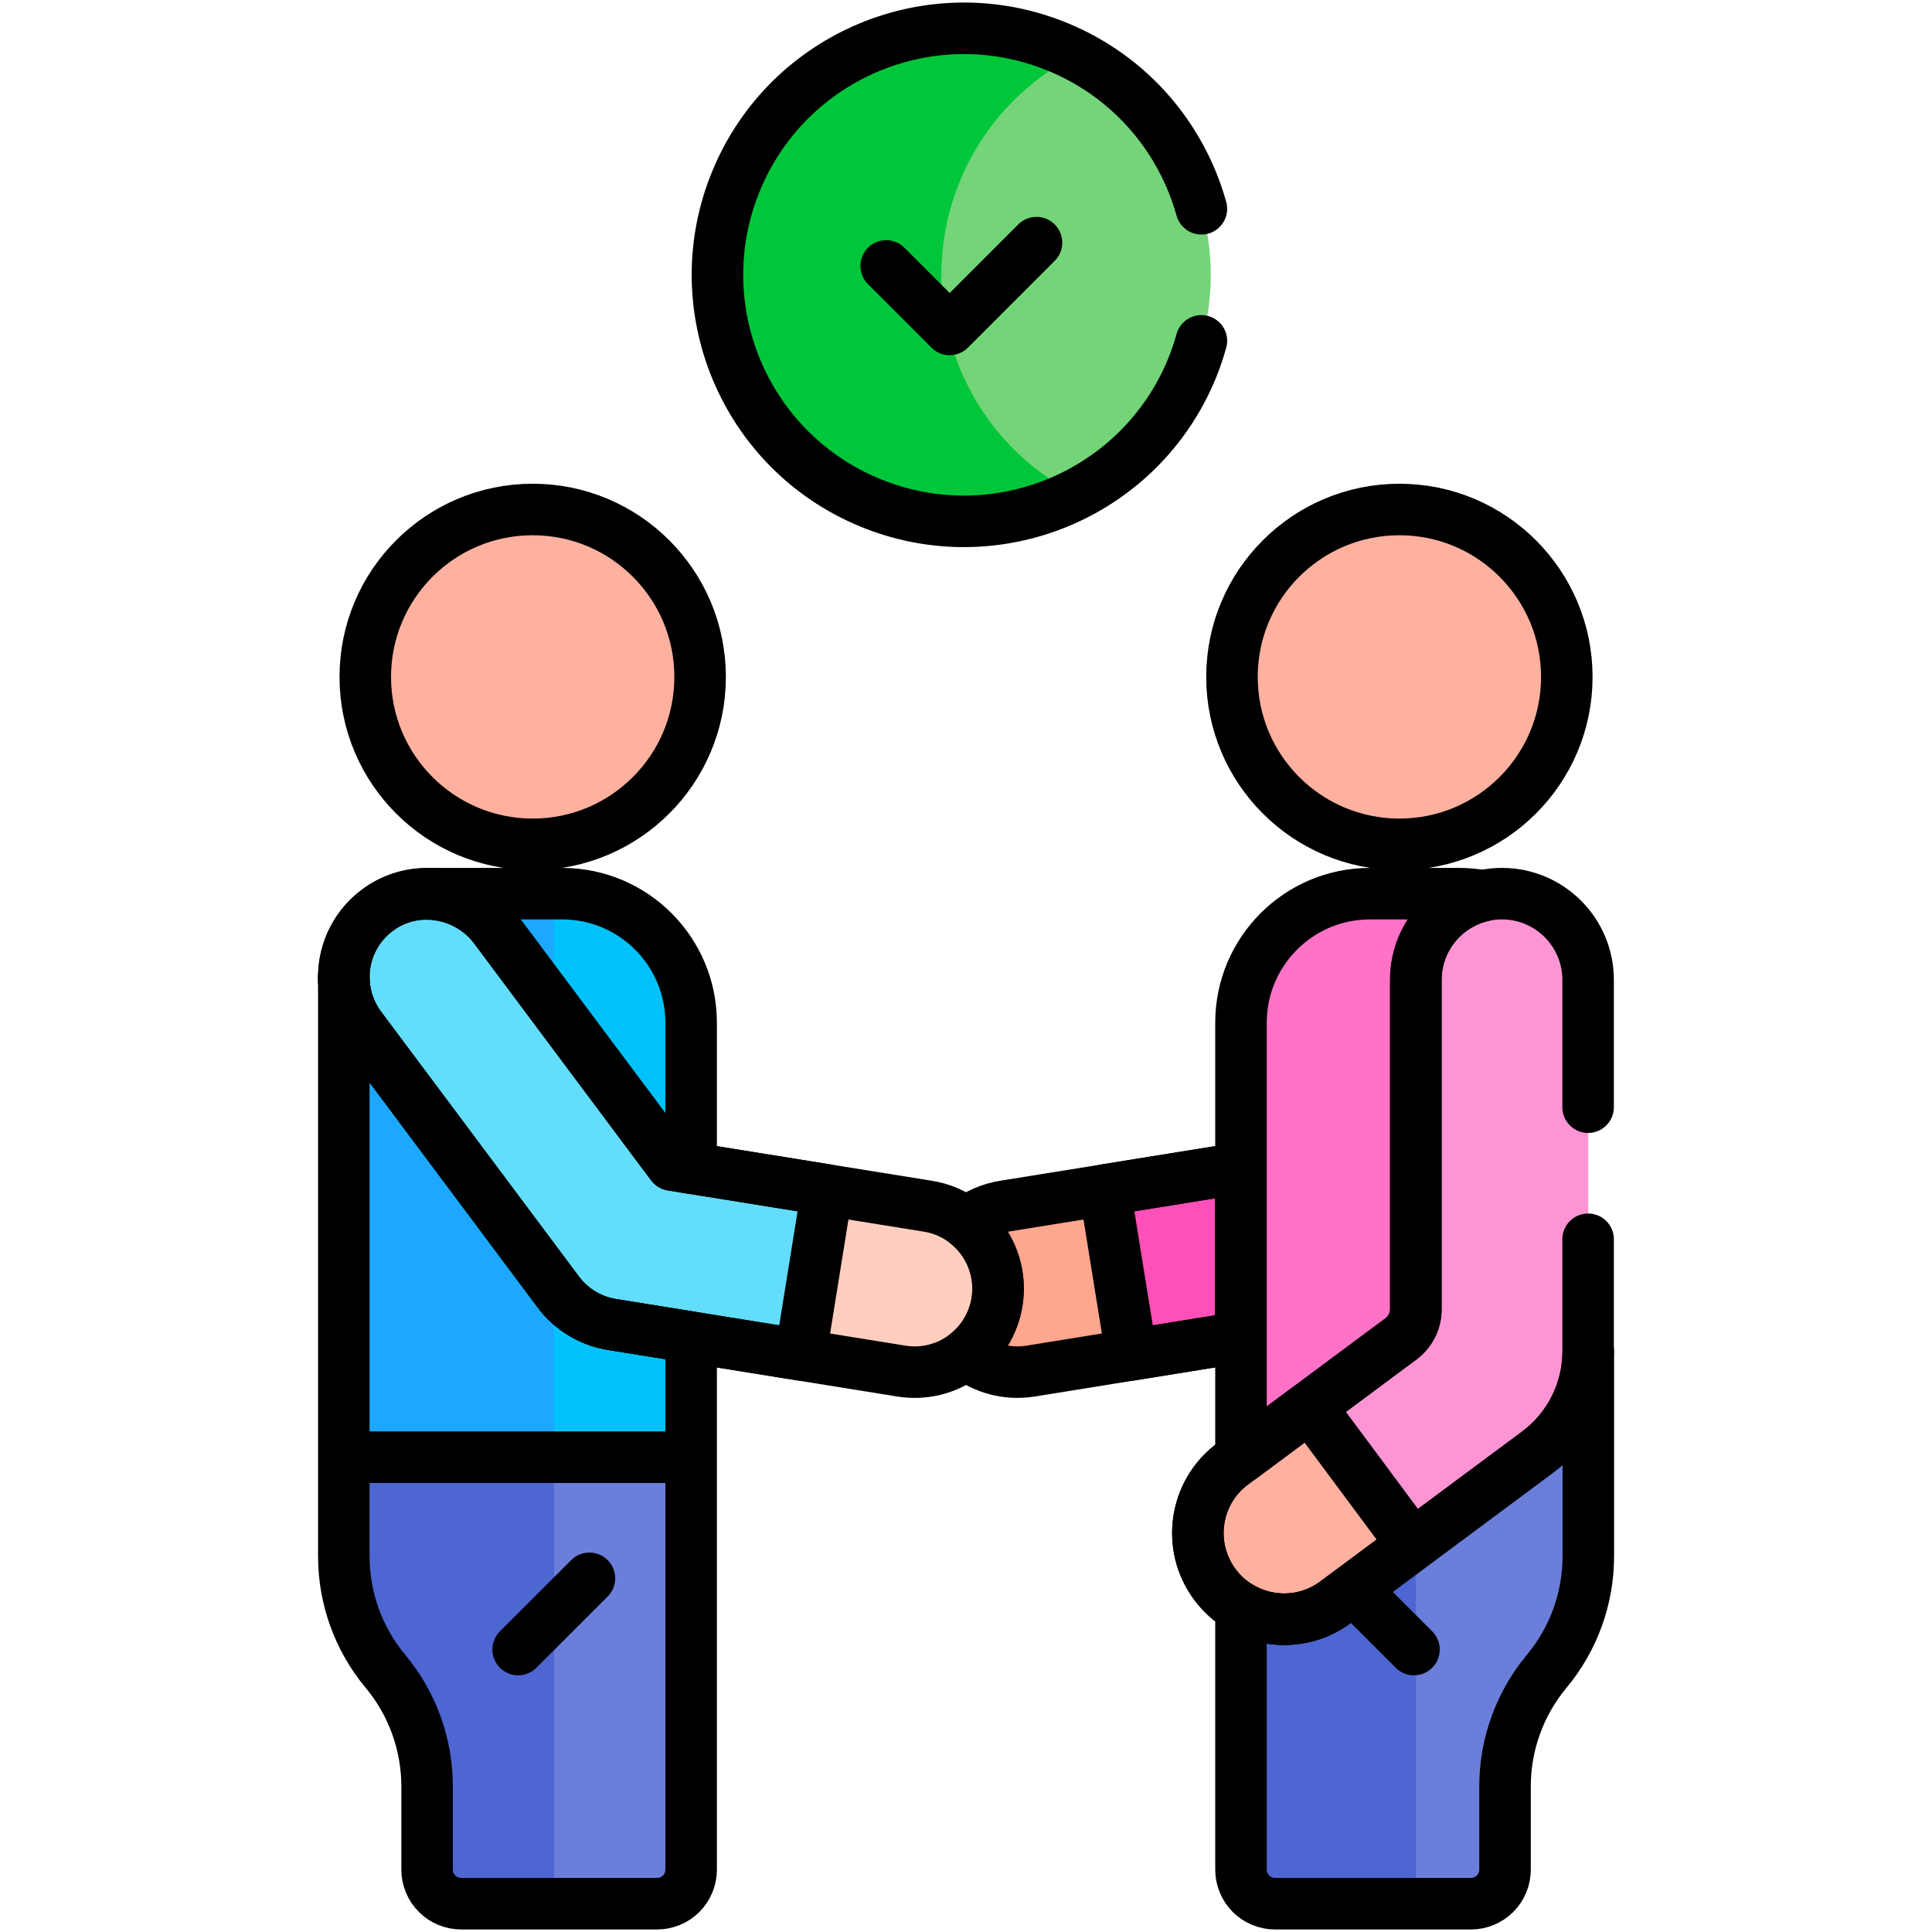
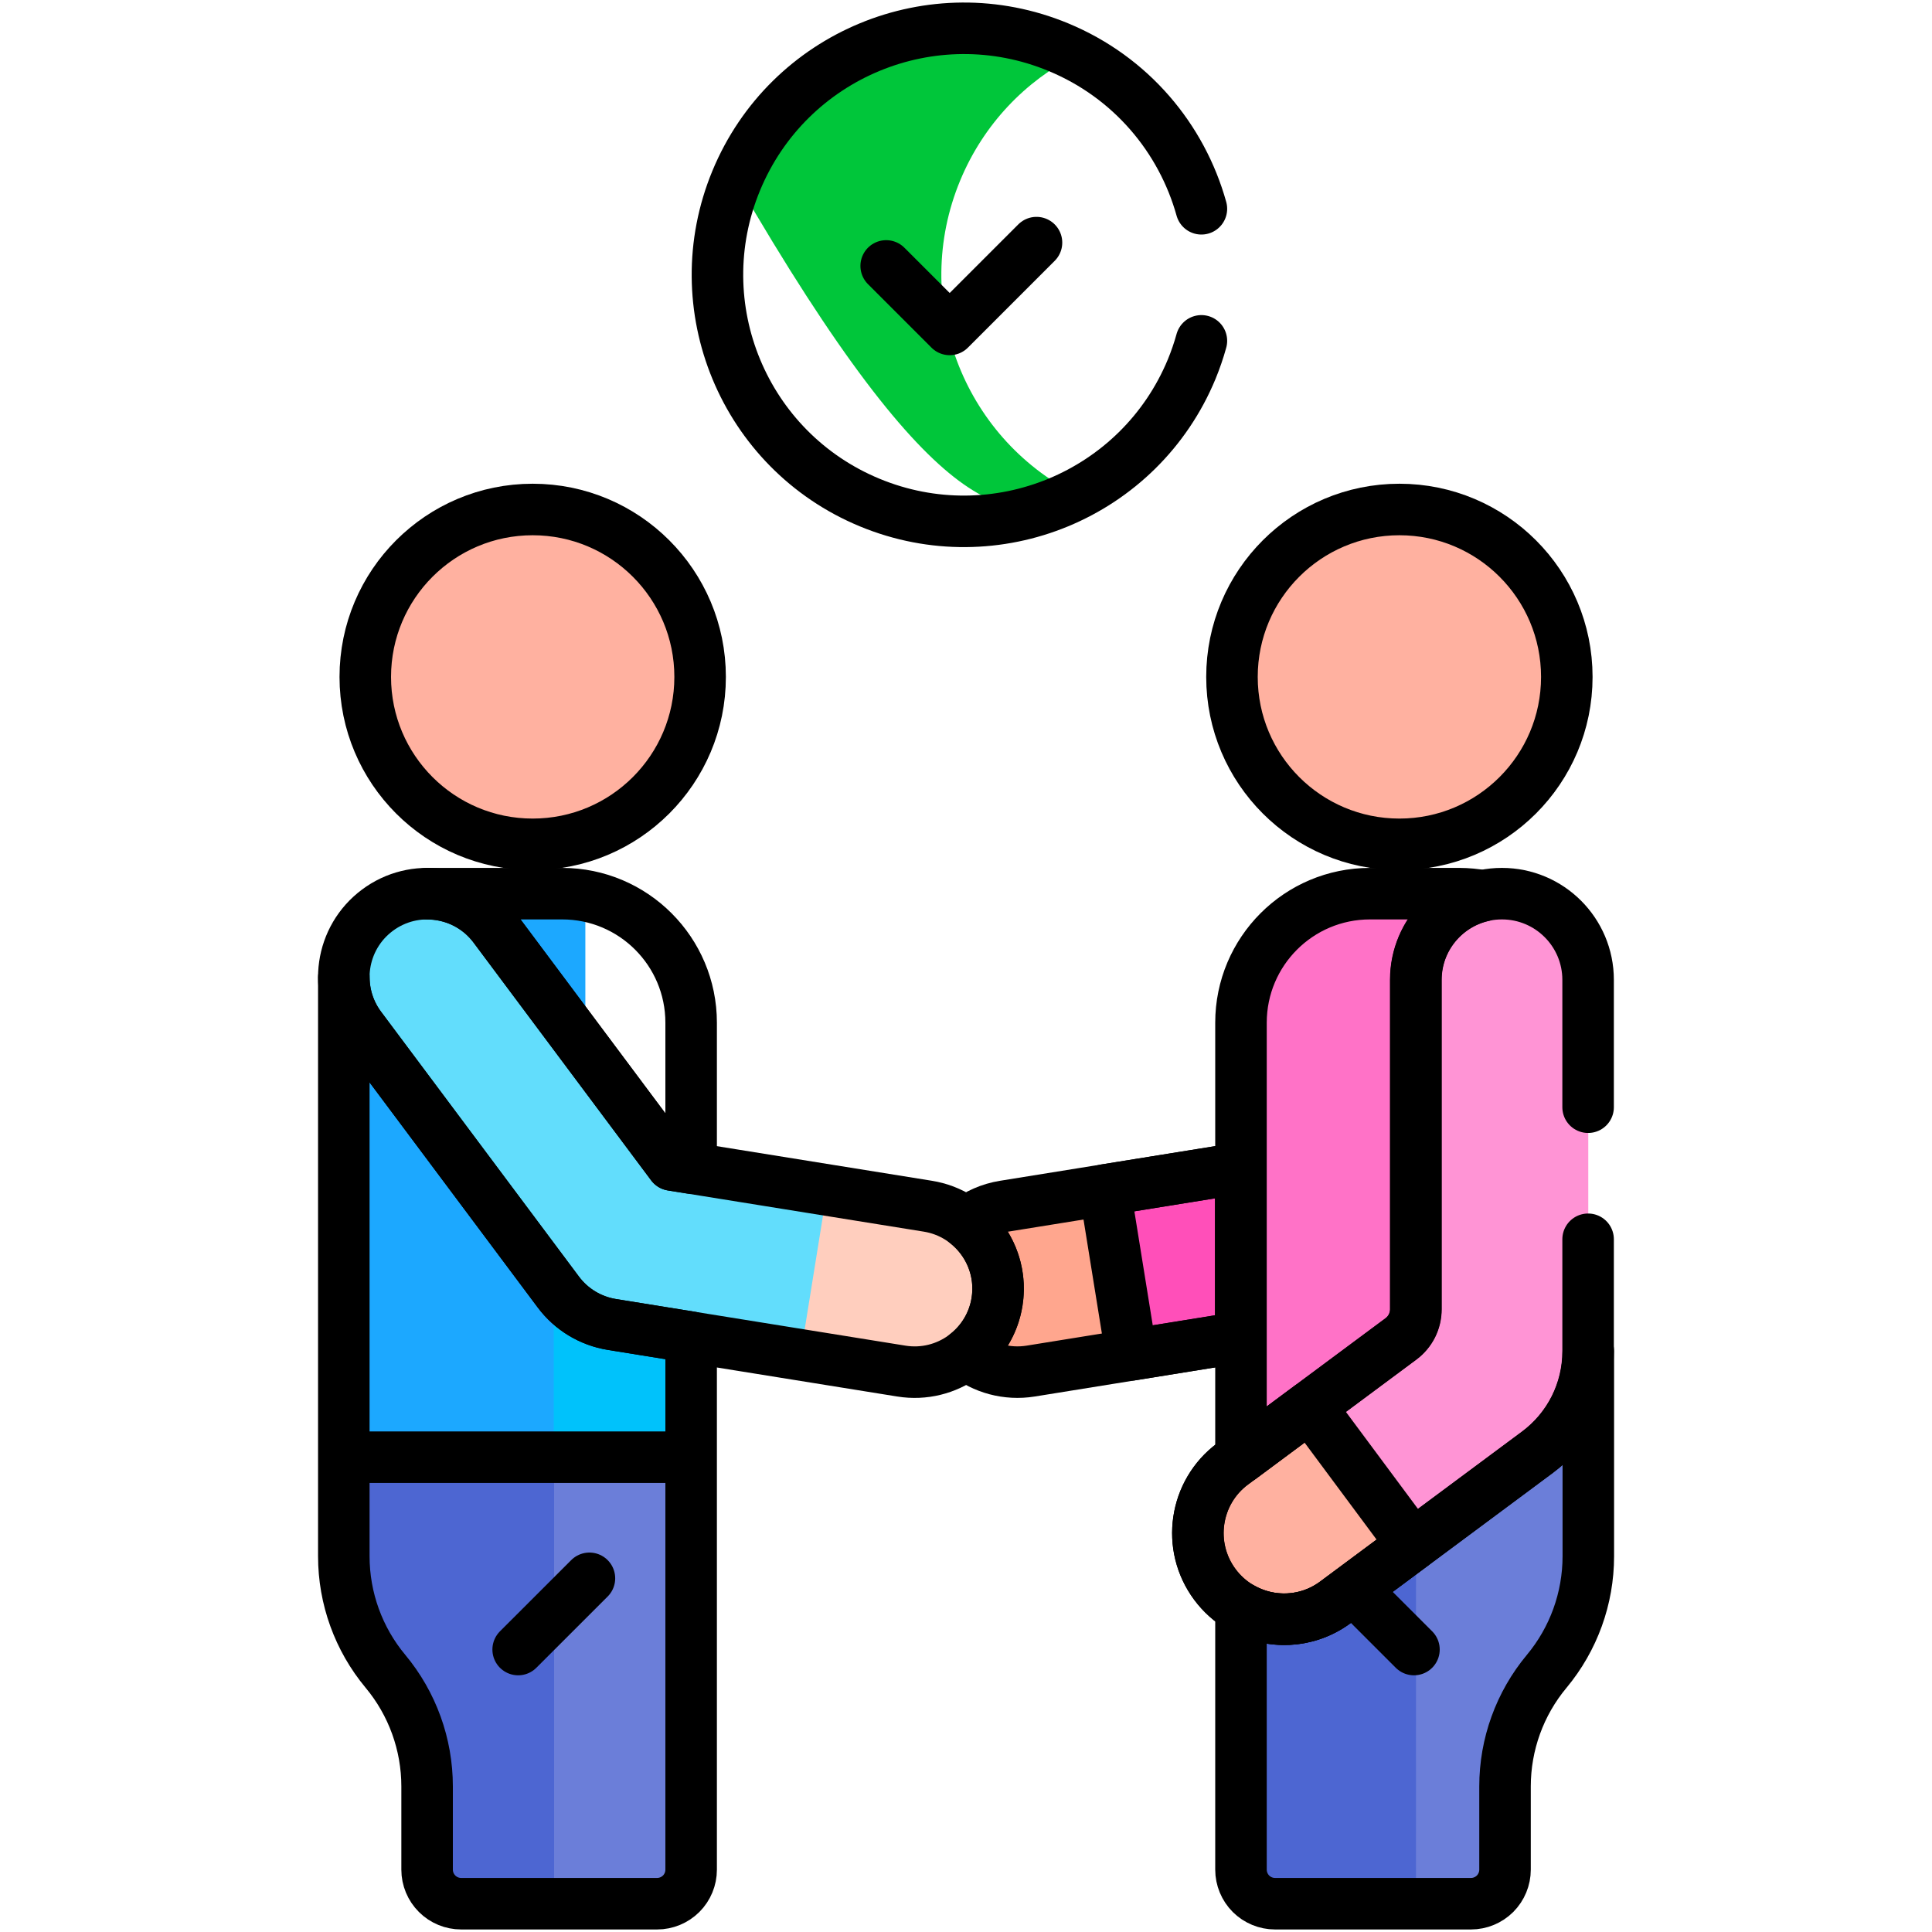
<svg xmlns="http://www.w3.org/2000/svg" width="45" height="45" viewBox="0 0 45 45" fill="none">
  <g clip-path="url(#clip0_5517_2321)">
    <path d="M12.899 20.817H9.945V21.855L12.899 25.724L13.634 25.074V21.482L12.899 20.817Z" fill="#1CA8FF" />
    <path d="M12.902 32.476H9.502L8.008 33.941V36.248C8.008 37.227 8.351 38.176 8.978 38.928C9.605 39.681 9.948 40.629 9.948 41.609V43.547C9.948 43.758 10.032 43.959 10.181 44.108C10.329 44.257 10.531 44.341 10.742 44.341H12.902L13.838 42.744V33.252L12.902 32.476Z" fill="#4D66D2" />
    <path d="M35.066 31.377L31.984 33.572V42.847L32.98 44.341H34.261C34.472 44.341 34.674 44.257 34.822 44.108C34.971 43.959 35.055 43.758 35.055 43.547V41.609C35.055 40.629 35.398 39.681 36.025 38.928C36.652 38.176 36.995 37.227 36.995 36.248V31.474L35.066 31.377Z" fill="#6B7ED9" />
    <path d="M32.982 32.863L29.647 35.239L28.906 37.444V43.548C28.906 43.758 28.99 43.96 29.139 44.109C29.287 44.257 29.489 44.341 29.7 44.341H32.981L32.982 32.863Z" fill="#4D66D2" />
    <path d="M13.974 32.476H12.906V44.341H15.309C15.519 44.341 15.721 44.257 15.87 44.108C16.019 43.959 16.102 43.758 16.102 43.547V33.941L13.974 32.476Z" fill="#6B7ED9" />
    <path d="M26.822 30.491L26.405 28.107L25.734 27.717L23.388 28.095C23.063 28.147 22.758 28.28 22.499 28.483L22.109 28.975V30.711L22.499 31.547C22.911 31.868 23.45 32.025 24.006 31.935L26.352 31.557L26.822 30.491Z" fill="#FFA68E" />
    <path d="M28.901 27.207L25.734 27.717L26.353 31.557L28.901 31.146L29.789 30.326V27.854L28.901 27.207Z" fill="#FF4FB9" />
-     <path d="M25.067 1.289H21.344V10.92L25.067 11.514C26.243 10.915 27.219 9.912 27.763 8.598C28.918 5.81 27.712 2.634 25.067 1.289Z" fill="#73D578" />
    <path d="M12.407 19.666C14.561 19.666 16.307 17.92 16.307 15.767C16.307 13.613 14.561 11.867 12.407 11.867C10.254 11.867 8.508 13.613 8.508 15.767C8.508 17.92 10.254 19.666 12.407 19.666Z" fill="#FFB1A0" />
    <path d="M12.902 25.93L9.598 22.771H8.008V33.941H12.902L13.838 32.761V27.207L12.902 25.93Z" fill="#1CA8FF" />
-     <path d="M13.089 20.817H12.898V25.724L14.42 27.717L16.094 27.207V23.82C16.095 22.161 14.749 20.817 13.089 20.817Z" fill="#00C2FB" />
    <path d="M32.595 19.666C34.748 19.666 36.494 17.92 36.494 15.767C36.494 13.613 34.748 11.867 32.595 11.867C30.441 11.867 28.695 13.613 28.695 15.767C28.695 17.92 30.441 19.666 32.595 19.666Z" fill="#FFB1A0" />
    <path d="M28.906 33.956V23.821C28.906 22.161 30.252 20.815 31.912 20.815H33.991C34.179 20.815 34.362 20.833 34.54 20.866L35.287 22.771V31.809L30.787 34.592L28.906 33.956Z" fill="#FF72C7" />
-     <path d="M22.364 4.205C22.909 2.89 23.885 1.887 25.06 1.289C24.926 1.22 24.789 1.156 24.65 1.098C21.721 -0.116 18.363 1.275 17.149 4.205C15.936 7.134 17.327 10.492 20.256 11.705C21.871 12.374 23.616 12.25 25.061 11.514C22.415 10.168 21.209 6.993 22.364 4.205Z" fill="#00C63A" />
+     <path d="M22.364 4.205C22.909 2.89 23.885 1.887 25.06 1.289C24.926 1.22 24.789 1.156 24.65 1.098C21.721 -0.116 18.363 1.275 17.149 4.205C21.871 12.374 23.616 12.25 25.061 11.514C22.415 10.168 21.209 6.993 22.364 4.205Z" fill="#00C63A" />
    <path d="M34.987 20.815C33.878 20.815 32.979 21.714 32.979 22.823V30.495C32.979 30.629 32.948 30.762 32.888 30.882C32.827 31.002 32.74 31.106 32.632 31.186L30.511 32.762L30.375 33.956L31.535 35.757L32.906 35.985L35.812 33.825C36.179 33.552 36.477 33.198 36.682 32.79C36.888 32.382 36.994 31.931 36.994 31.474V22.823C36.994 21.714 36.096 20.815 34.987 20.815Z" fill="#FF94D5" />
    <path d="M30.513 32.762L28.717 34.096C27.827 34.758 27.641 36.015 28.302 36.905C28.964 37.795 30.221 37.981 31.111 37.319L32.908 35.985L30.513 32.762Z" fill="#FFB1A0" />
    <path d="M15.482 28.4L12.898 25.93V33.941H16.095V31.147L15.482 28.4Z" fill="#00C2FB" />
    <path d="M21.609 28.095L19.262 27.717L18.039 28.356L17.688 30.205L18.644 31.557L20.99 31.935C22.051 32.106 23.049 31.384 23.219 30.324C23.39 29.264 22.669 28.266 21.609 28.095Z" fill="#FFCEBE" />
    <path d="M15.971 27.187C15.764 27.154 15.578 27.041 15.453 26.873L11.538 21.633C10.907 20.788 9.713 20.56 8.846 21.16C7.936 21.791 7.738 23.044 8.395 23.924L13.004 30.093C13.306 30.498 13.754 30.769 14.253 30.85L18.647 31.557L19.265 27.717L15.971 27.187Z" fill="#62DDFC" />
    <path d="M12.407 19.666C14.561 19.666 16.307 17.92 16.307 15.767C16.307 13.613 14.561 11.867 12.407 11.867C10.254 11.867 8.508 13.613 8.508 15.767C8.508 17.92 10.254 19.666 12.407 19.666Z" stroke="black" stroke-width="1.2" stroke-miterlimit="10" stroke-linecap="round" stroke-linejoin="round" />
    <path d="M14.253 30.85L20.994 31.935C22.054 32.106 23.052 31.385 23.223 30.324C23.393 29.264 22.672 28.266 21.612 28.095L15.648 27.135L11.511 21.596C10.868 20.735 9.649 20.559 8.789 21.202C7.928 21.845 7.752 23.063 8.395 23.924L13.004 30.093C13.306 30.498 13.754 30.769 14.253 30.85Z" stroke="black" stroke-width="1.2" stroke-miterlimit="10" stroke-linecap="round" stroke-linejoin="round" />
-     <path d="M15.971 27.187C15.764 27.154 15.578 27.041 15.453 26.873L11.538 21.633C10.907 20.788 9.713 20.56 8.846 21.16C7.936 21.791 7.738 23.044 8.395 23.924L13.004 30.093C13.306 30.498 13.754 30.769 14.253 30.85L18.647 31.557L19.265 27.717L15.971 27.187Z" stroke="black" stroke-width="1.2" stroke-miterlimit="10" stroke-linecap="round" stroke-linejoin="round" />
    <path d="M13.729 36.762L12.069 38.421M13.004 30.093L8.395 23.924C8.136 23.577 8.012 23.173 8.01 22.771H8.008V33.941H16.098V31.147L14.253 30.849C13.754 30.769 13.306 30.498 13.004 30.093ZM13.093 20.815H9.948V20.817C10.542 20.816 11.128 21.084 11.511 21.596L15.648 27.135L16.098 27.207V23.821C16.098 22.161 14.753 20.815 13.093 20.815ZM8.008 36.248C8.008 37.228 8.351 38.176 8.978 38.928C9.605 39.681 9.948 40.63 9.948 41.609V43.548C9.948 43.758 10.032 43.96 10.181 44.109C10.329 44.257 10.531 44.341 10.742 44.341H15.305C15.515 44.341 15.717 44.257 15.866 44.109C16.015 43.96 16.098 43.758 16.098 43.548V33.941H8.008V36.248Z" stroke="black" stroke-width="1.2" stroke-miterlimit="10" stroke-linecap="round" stroke-linejoin="round" />
    <path d="M32.595 19.666C34.748 19.666 36.494 17.92 36.494 15.767C36.494 13.613 34.748 11.867 32.595 11.867C30.441 11.867 28.695 13.613 28.695 15.767C28.695 17.92 30.441 19.666 32.595 19.666Z" stroke="black" stroke-width="1.2" stroke-miterlimit="10" stroke-linecap="round" stroke-linejoin="round" />
    <path d="M28.902 27.207L23.389 28.095C23.064 28.147 22.759 28.28 22.5 28.483C23.039 28.905 23.339 29.6 23.222 30.324C23.145 30.808 22.887 31.245 22.5 31.546C22.912 31.868 23.451 32.024 24.007 31.935L28.902 31.146V27.207Z" stroke="black" stroke-width="1.2" stroke-miterlimit="10" stroke-linecap="round" stroke-linejoin="round" />
    <path d="M28.901 27.207L25.734 27.717L26.353 31.557L28.901 31.146V27.207ZM30.509 32.761L28.712 34.096C27.822 34.758 27.637 36.015 28.298 36.905C28.959 37.795 30.217 37.98 31.107 37.319L32.903 35.984L30.509 32.761Z" stroke="black" stroke-width="1.2" stroke-miterlimit="10" stroke-linecap="round" stroke-linejoin="round" />
    <path d="M31.636 37.123L32.934 38.421M20.641 6.194L22.12 7.673L24.142 5.651M32.633 31.186C32.741 31.106 32.828 31.002 32.889 30.882C32.949 30.762 32.98 30.629 32.98 30.495V22.823C32.98 21.869 33.647 21.07 34.539 20.866C34.358 20.833 34.174 20.816 33.99 20.815H31.91C30.25 20.815 28.905 22.161 28.905 23.821V33.956L32.633 31.186ZM35.813 33.825L31.11 37.319C30.446 37.813 29.578 37.834 28.905 37.444V43.548C28.905 43.758 28.989 43.96 29.137 44.109C29.286 44.257 29.488 44.341 29.698 44.341H34.262C34.472 44.341 34.674 44.257 34.823 44.109C34.971 43.96 35.055 43.758 35.055 43.548V41.609C35.055 40.63 35.398 39.681 36.025 38.929C36.652 38.176 36.995 37.228 36.995 36.248V31.474C36.995 31.931 36.889 32.382 36.683 32.79C36.478 33.198 36.18 33.552 35.813 33.825Z" stroke="black" stroke-width="1.2" stroke-miterlimit="10" stroke-linecap="round" stroke-linejoin="round" />
    <path d="M27.983 4.863C27.525 3.222 26.346 1.8 24.65 1.098C21.721 -0.116 18.363 1.275 17.149 4.205C15.936 7.134 17.327 10.492 20.256 11.705C23.185 12.918 26.544 11.527 27.757 8.598C27.845 8.383 27.921 8.163 27.983 7.939M36.99 25.789V22.823C36.99 21.714 36.091 20.815 34.982 20.815C33.874 20.815 32.975 21.714 32.975 22.823V30.495C32.975 30.629 32.943 30.762 32.883 30.882C32.823 31.002 32.735 31.106 32.627 31.186L28.71 34.096C27.82 34.758 27.635 36.015 28.296 36.905C28.957 37.795 30.215 37.981 31.105 37.319L35.808 33.825C36.175 33.552 36.472 33.198 36.678 32.79C36.883 32.381 36.99 31.931 36.99 31.474V28.865" stroke="black" stroke-width="1.2" stroke-miterlimit="10" stroke-linecap="round" stroke-linejoin="round" />
  </g>
  <defs>
    <clipPath id="clip0_5517_2321">
      <rect width="45" height="45" fill="white" />
    </clipPath>
  </defs>
</svg>